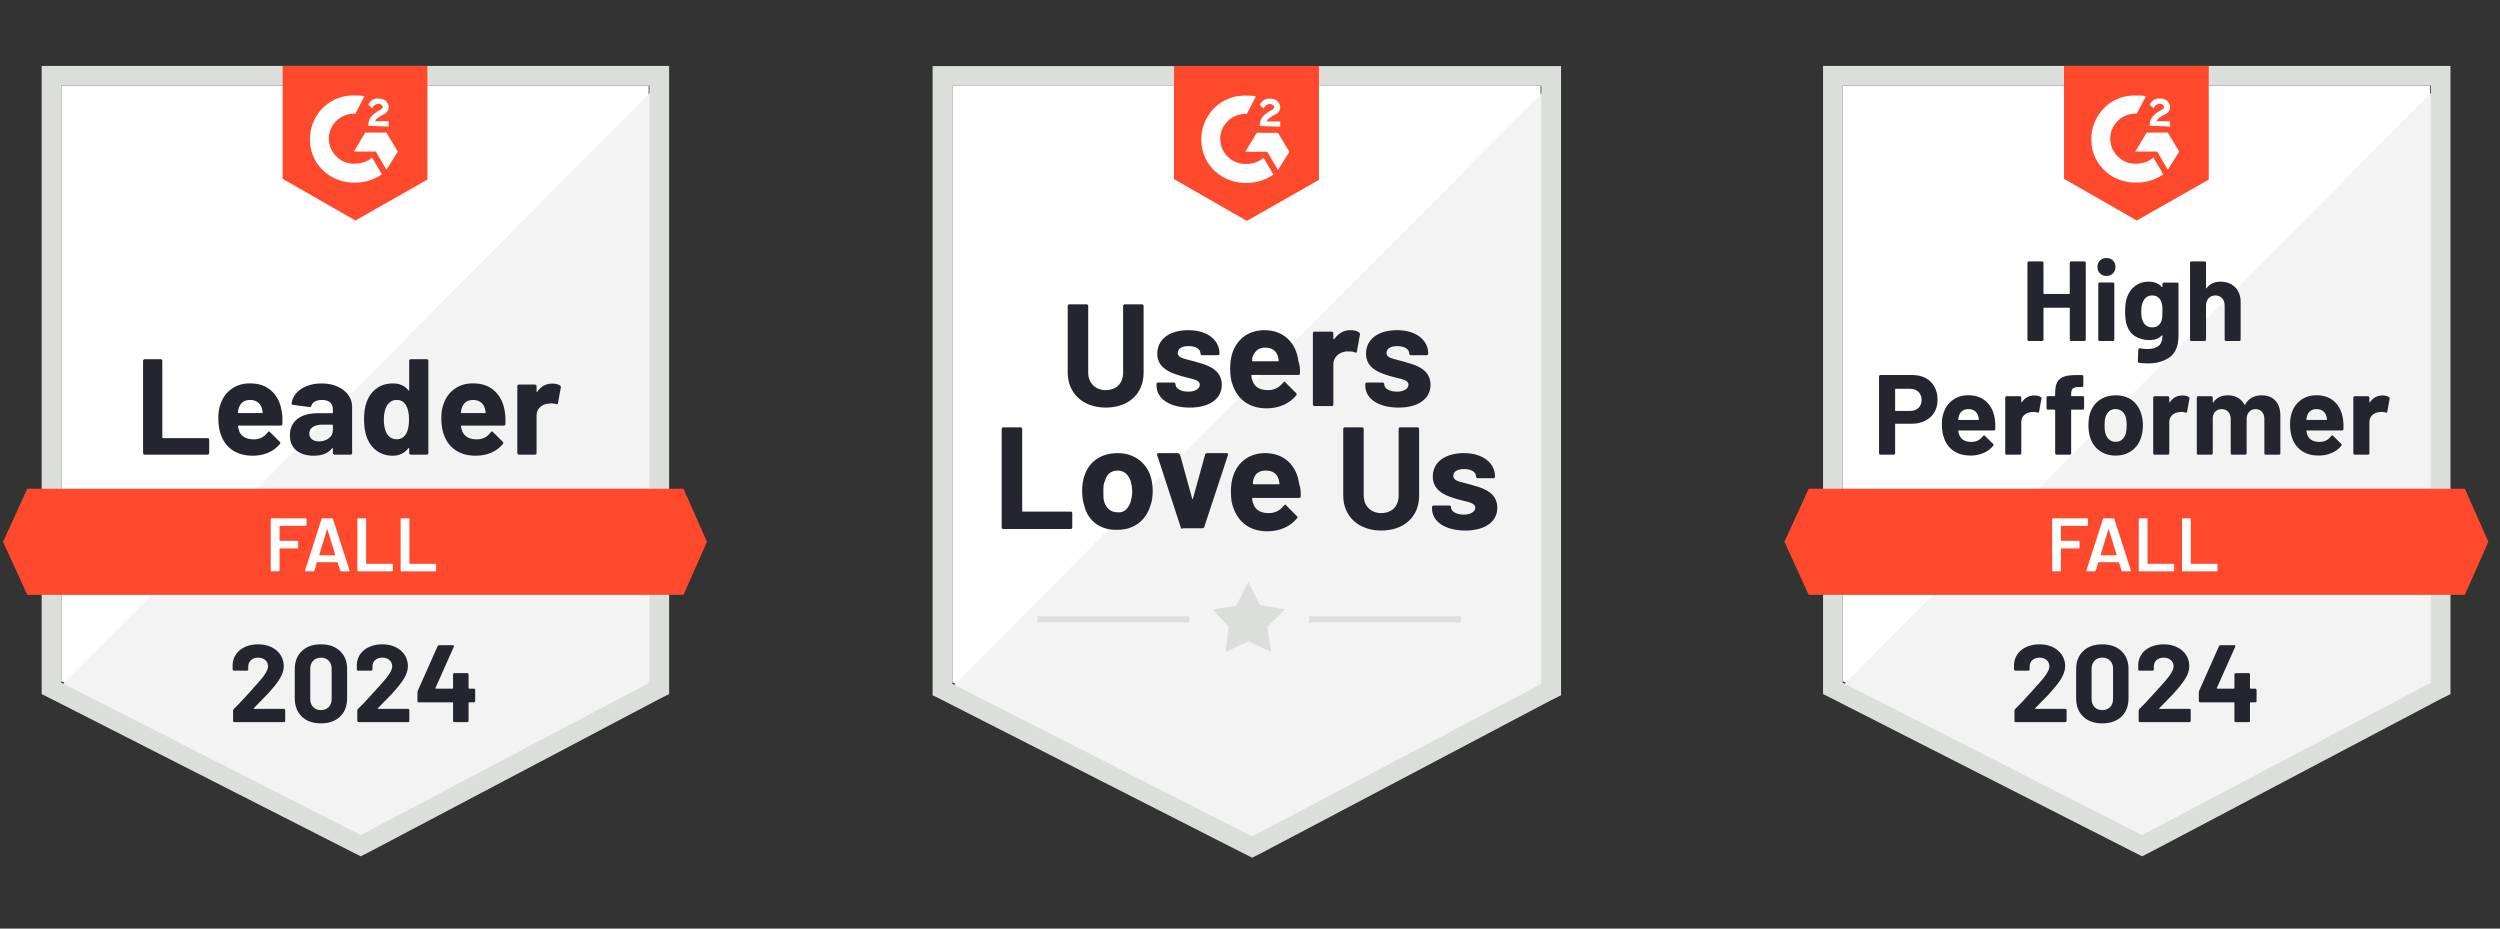
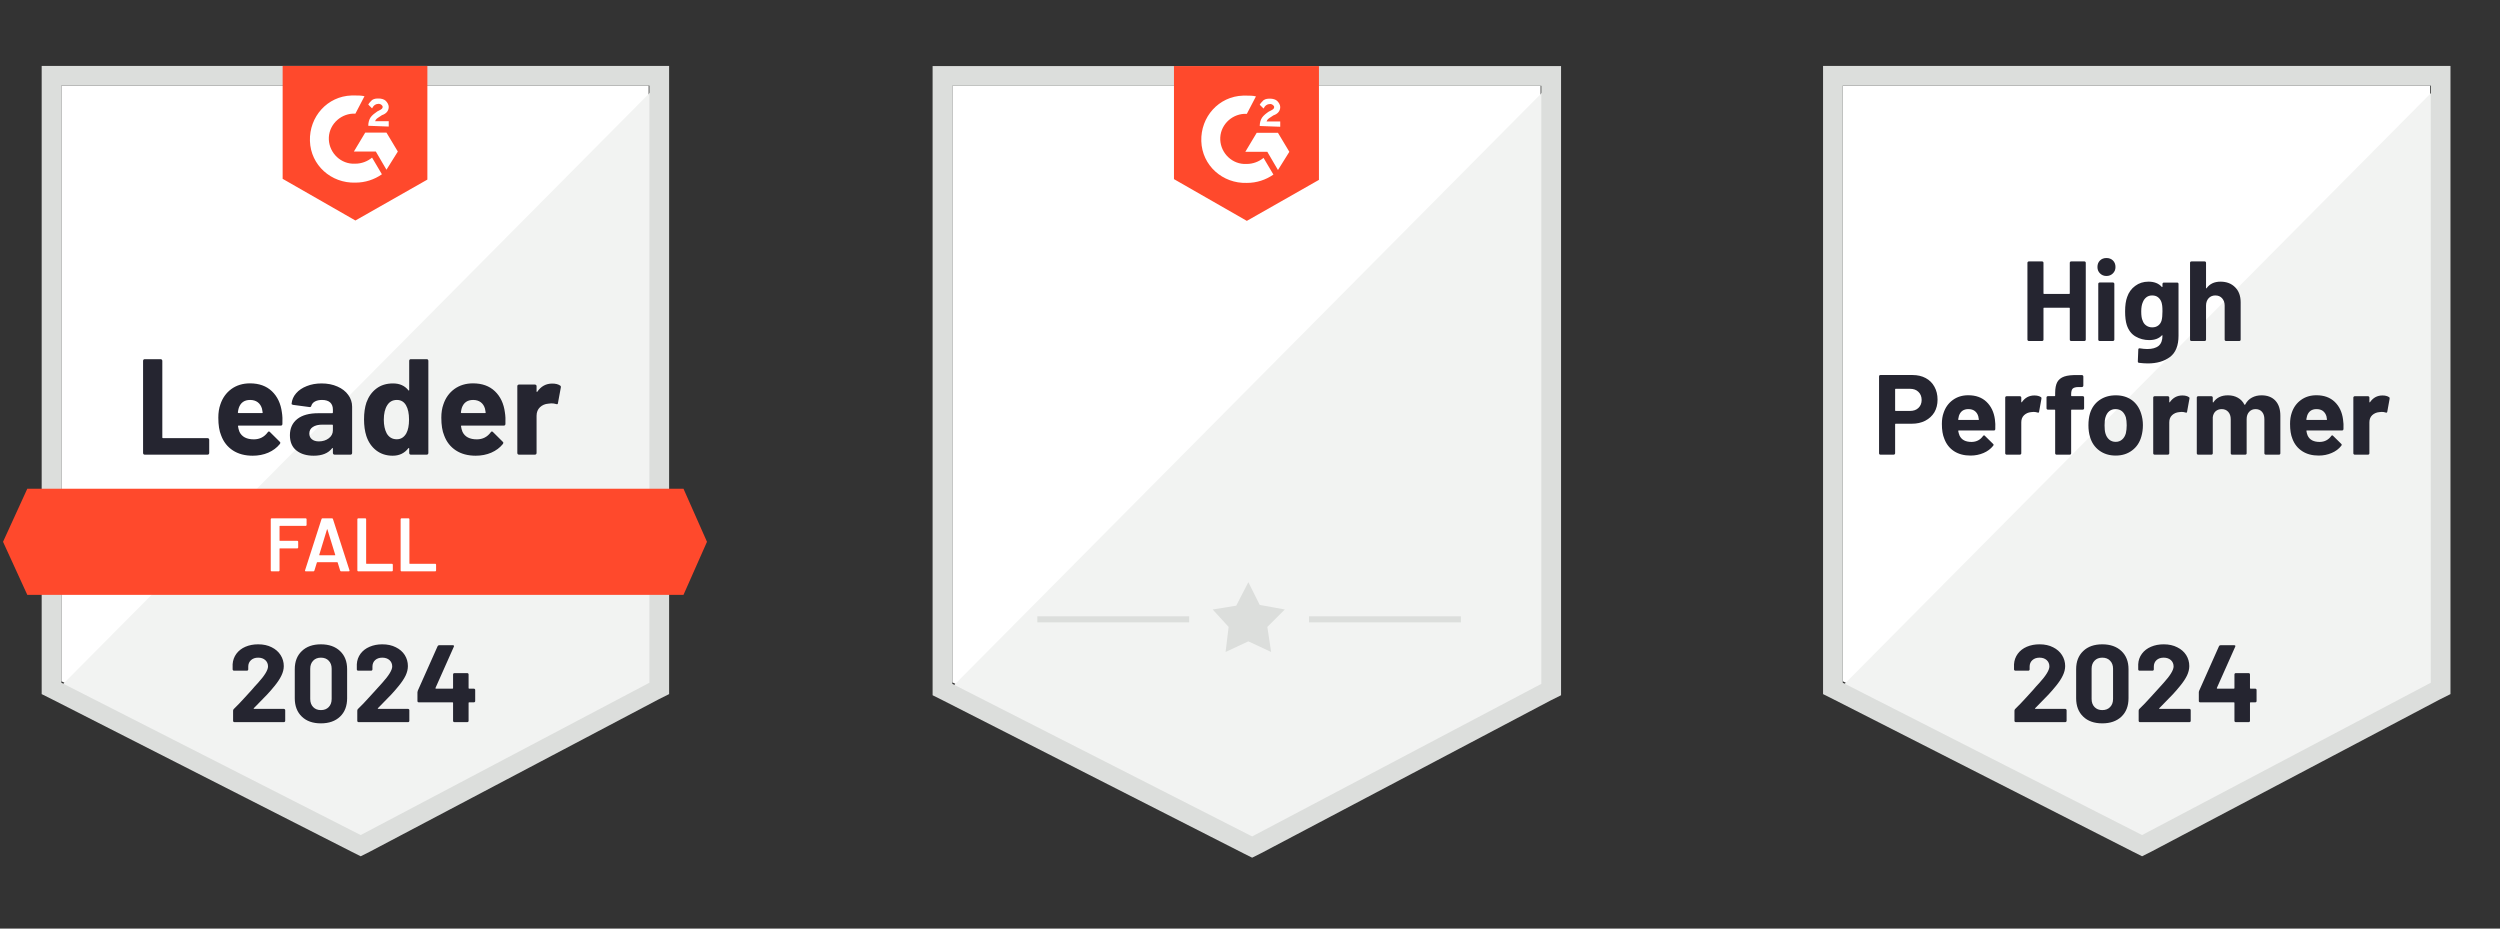
<svg xmlns="http://www.w3.org/2000/svg" width="140" height="52" viewBox="0 0 140 52" fill="none">
  <rect x="0" y="0" width="140" height="52" fill="#333333" stroke="none" />
  <g clip-path="url(#clip0_1966_12546)">
    <path d="M3.437 38.149L20.199 46.678L36.324 38.149V4.795H3.437V38.149Z" fill="white" />
    <path d="M36.663 4.922L3.098 38.743L20.496 47.357L36.663 39.082V4.922Z" fill="#F2F3F2" />
    <path d="M2.334 15.913V38.87L2.928 39.167L19.69 47.696L20.199 47.951L20.708 47.696L36.876 39.167L37.47 38.87V3.692H2.334V15.913ZM3.437 38.233V4.795H36.366V38.233L20.199 46.763L3.437 38.233Z" fill="#DCDEDC" />
    <path d="M19.902 5.347C20.071 5.347 20.241 5.347 20.411 5.389L19.902 6.365C19.138 6.323 18.459 6.917 18.416 7.681C18.374 8.444 18.968 9.123 19.732 9.166H19.902C20.241 9.166 20.581 9.039 20.835 8.826L21.387 9.76C20.962 10.057 20.453 10.227 19.902 10.227C18.544 10.269 17.398 9.251 17.356 7.893C17.313 6.535 18.332 5.389 19.689 5.347H19.902ZM21.642 7.426L22.278 8.487L21.642 9.505L21.047 8.487H19.817L20.453 7.426H21.642ZM20.623 7.044C20.623 6.874 20.666 6.705 20.75 6.577C20.835 6.45 21.005 6.323 21.132 6.238L21.217 6.195C21.387 6.111 21.429 6.068 21.429 5.983C21.429 5.898 21.302 5.813 21.217 5.813C21.047 5.813 20.92 5.898 20.835 6.068L20.623 5.856C20.666 5.771 20.75 5.686 20.835 5.601C20.962 5.516 21.09 5.516 21.217 5.516C21.345 5.516 21.514 5.559 21.599 5.644C21.684 5.729 21.769 5.856 21.769 5.983C21.769 6.195 21.642 6.365 21.387 6.45L21.26 6.535C21.132 6.62 21.047 6.662 21.005 6.789H21.769V7.087L20.623 7.044ZM19.902 12.348L23.933 10.057V3.692H15.828V10.014L19.902 12.348ZM38.276 27.37H1.528L0.17 30.341L1.528 33.311H38.276L39.591 30.341L38.276 27.37Z" fill="#FF492C" />
    <path d="M8.101 25.461C8.075 25.461 8.054 25.452 8.037 25.435C8.02 25.415 8.012 25.393 8.012 25.367V20.207C8.012 20.182 8.02 20.159 8.037 20.139C8.054 20.122 8.075 20.114 8.101 20.114H8.996C9.022 20.114 9.043 20.122 9.06 20.139C9.08 20.159 9.09 20.182 9.09 20.207V24.497C9.09 24.523 9.102 24.536 9.128 24.536H11.623C11.648 24.536 11.671 24.544 11.691 24.561C11.708 24.581 11.716 24.604 11.716 24.629V25.367C11.716 25.393 11.708 25.415 11.691 25.435C11.671 25.452 11.648 25.461 11.623 25.461H8.101ZM15.786 23.093C15.817 23.285 15.827 23.502 15.815 23.742C15.813 23.804 15.78 23.835 15.718 23.835H13.358C13.327 23.835 13.317 23.848 13.329 23.874C13.343 23.975 13.37 24.077 13.409 24.179C13.542 24.462 13.812 24.604 14.22 24.604C14.545 24.601 14.803 24.469 14.992 24.209C15.012 24.178 15.035 24.162 15.06 24.162C15.077 24.162 15.095 24.172 15.115 24.192L15.663 24.735C15.688 24.761 15.701 24.783 15.701 24.803C15.701 24.814 15.691 24.835 15.671 24.866C15.504 25.073 15.288 25.234 15.022 25.35C14.759 25.463 14.469 25.52 14.152 25.52C13.713 25.52 13.343 25.421 13.04 25.223C12.738 25.025 12.52 24.748 12.387 24.391C12.279 24.137 12.226 23.803 12.226 23.39C12.226 23.11 12.264 22.864 12.34 22.651C12.459 22.289 12.664 22.001 12.955 21.786C13.249 21.574 13.598 21.468 13.999 21.468C14.508 21.468 14.917 21.615 15.226 21.909C15.534 22.203 15.721 22.598 15.786 23.093ZM14.008 22.397C13.685 22.397 13.473 22.547 13.371 22.847C13.351 22.915 13.334 22.997 13.32 23.093C13.32 23.118 13.333 23.131 13.358 23.131H14.678C14.709 23.131 14.719 23.118 14.708 23.093C14.682 22.946 14.67 22.875 14.67 22.881C14.624 22.728 14.545 22.609 14.432 22.524C14.316 22.439 14.175 22.397 14.008 22.397ZM18.009 21.472C18.34 21.472 18.636 21.53 18.896 21.646C19.156 21.759 19.359 21.916 19.503 22.117C19.647 22.315 19.719 22.535 19.719 22.779V25.367C19.719 25.393 19.711 25.415 19.694 25.435C19.677 25.452 19.656 25.461 19.63 25.461H18.735C18.709 25.461 18.688 25.452 18.671 25.435C18.651 25.415 18.642 25.393 18.642 25.367V25.117C18.642 25.103 18.637 25.093 18.629 25.087C18.617 25.081 18.608 25.086 18.599 25.1C18.384 25.38 18.04 25.52 17.568 25.52C17.169 25.52 16.848 25.424 16.605 25.232C16.359 25.039 16.235 24.753 16.235 24.374C16.235 23.984 16.374 23.68 16.651 23.462C16.926 23.247 17.318 23.14 17.827 23.14H18.603C18.629 23.14 18.642 23.127 18.642 23.101V22.931C18.642 22.765 18.591 22.633 18.489 22.537C18.387 22.444 18.234 22.397 18.03 22.397C17.875 22.397 17.745 22.425 17.64 22.482C17.535 22.538 17.468 22.617 17.436 22.719C17.422 22.776 17.39 22.801 17.339 22.796L16.414 22.673C16.352 22.661 16.323 22.639 16.329 22.605C16.349 22.39 16.433 22.196 16.584 22.023C16.733 21.851 16.933 21.716 17.182 21.62C17.428 21.521 17.704 21.472 18.009 21.472ZM17.857 24.718C18.074 24.718 18.26 24.66 18.412 24.544C18.565 24.428 18.642 24.278 18.642 24.094V23.818C18.642 23.793 18.629 23.78 18.603 23.78H18.056C17.827 23.78 17.647 23.824 17.517 23.912C17.387 23.997 17.322 24.118 17.322 24.277C17.322 24.415 17.37 24.523 17.466 24.599C17.562 24.678 17.692 24.718 17.857 24.718ZM22.915 20.207C22.915 20.182 22.923 20.159 22.94 20.139C22.957 20.122 22.978 20.114 23.004 20.114H23.899C23.925 20.114 23.946 20.122 23.963 20.139C23.98 20.159 23.988 20.182 23.988 20.207V25.367C23.988 25.393 23.98 25.415 23.963 25.435C23.946 25.452 23.925 25.461 23.899 25.461H23.004C22.978 25.461 22.957 25.452 22.94 25.435C22.923 25.415 22.915 25.393 22.915 25.367V25.117C22.915 25.103 22.909 25.094 22.898 25.091C22.886 25.089 22.877 25.091 22.868 25.1C22.653 25.38 22.36 25.52 21.99 25.52C21.633 25.52 21.326 25.421 21.069 25.223C20.811 25.025 20.626 24.753 20.513 24.408C20.428 24.142 20.386 23.834 20.386 23.483C20.386 23.121 20.431 22.806 20.521 22.537C20.64 22.209 20.826 21.95 21.077 21.76C21.329 21.568 21.64 21.472 22.011 21.472C22.379 21.472 22.664 21.599 22.868 21.854C22.877 21.871 22.886 21.876 22.898 21.871C22.909 21.865 22.915 21.855 22.915 21.841V20.207ZM22.753 24.268C22.855 24.081 22.906 23.824 22.906 23.496C22.906 23.156 22.85 22.889 22.736 22.694C22.62 22.496 22.451 22.397 22.227 22.397C21.987 22.397 21.806 22.496 21.684 22.694C21.557 22.895 21.493 23.165 21.493 23.504C21.493 23.81 21.547 24.064 21.654 24.268C21.782 24.489 21.97 24.599 22.219 24.599C22.448 24.599 22.626 24.489 22.753 24.268ZM28.274 23.093C28.305 23.285 28.315 23.502 28.304 23.742C28.301 23.804 28.268 23.835 28.206 23.835H25.847C25.816 23.835 25.806 23.848 25.817 23.874C25.831 23.975 25.858 24.077 25.898 24.179C26.031 24.462 26.301 24.604 26.708 24.604C27.034 24.601 27.291 24.469 27.481 24.209C27.5 24.178 27.523 24.162 27.549 24.162C27.566 24.162 27.584 24.172 27.604 24.192L28.151 24.735C28.177 24.761 28.189 24.783 28.189 24.803C28.189 24.814 28.179 24.835 28.16 24.866C27.993 25.073 27.776 25.234 27.51 25.35C27.247 25.463 26.957 25.52 26.64 25.52C26.202 25.52 25.831 25.421 25.529 25.223C25.226 25.025 25.008 24.748 24.875 24.391C24.768 24.137 24.714 23.803 24.714 23.39C24.714 23.11 24.752 22.864 24.828 22.651C24.947 22.289 25.152 22.001 25.444 21.786C25.738 21.574 26.086 21.468 26.488 21.468C26.997 21.468 27.406 21.615 27.714 21.909C28.022 22.203 28.209 22.598 28.274 23.093ZM26.496 22.397C26.174 22.397 25.962 22.547 25.86 22.847C25.84 22.915 25.823 22.997 25.809 23.093C25.809 23.118 25.821 23.131 25.847 23.131H27.167C27.198 23.131 27.208 23.118 27.196 23.093C27.171 22.946 27.158 22.875 27.158 22.881C27.113 22.728 27.034 22.609 26.921 22.524C26.805 22.439 26.663 22.397 26.496 22.397ZM30.926 21.48C31.11 21.48 31.255 21.516 31.359 21.586C31.402 21.609 31.417 21.647 31.406 21.701L31.245 22.575C31.242 22.634 31.206 22.651 31.139 22.626C31.062 22.601 30.973 22.588 30.871 22.588C30.831 22.588 30.776 22.593 30.706 22.605C30.522 22.619 30.366 22.685 30.239 22.804C30.112 22.926 30.048 23.086 30.048 23.284V25.367C30.048 25.393 30.039 25.415 30.023 25.435C30.003 25.452 29.98 25.461 29.955 25.461H29.063C29.038 25.461 29.015 25.452 28.995 25.435C28.979 25.415 28.97 25.393 28.97 25.367V21.625C28.97 21.599 28.979 21.578 28.995 21.561C29.015 21.544 29.038 21.535 29.063 21.535H29.955C29.98 21.535 30.003 21.544 30.023 21.561C30.039 21.578 30.048 21.599 30.048 21.625V21.917C30.048 21.931 30.052 21.941 30.061 21.947C30.072 21.953 30.081 21.95 30.086 21.939C30.296 21.633 30.576 21.48 30.926 21.48Z" fill="#252530" />
    <path d="M17.169 29.399C17.169 29.413 17.163 29.424 17.152 29.433C17.144 29.444 17.132 29.45 17.118 29.45H15.675C15.661 29.45 15.654 29.457 15.654 29.471V30.264C15.654 30.278 15.661 30.285 15.675 30.285H16.647C16.661 30.285 16.674 30.29 16.685 30.298C16.694 30.309 16.698 30.322 16.698 30.336V30.659C16.698 30.673 16.694 30.686 16.685 30.697C16.674 30.706 16.661 30.71 16.647 30.71H15.675C15.661 30.71 15.654 30.717 15.654 30.731V31.945C15.654 31.959 15.648 31.97 15.637 31.979C15.629 31.99 15.617 31.996 15.603 31.996H15.213C15.199 31.996 15.187 31.99 15.179 31.979C15.168 31.97 15.162 31.959 15.162 31.945V29.076C15.162 29.062 15.168 29.051 15.179 29.042C15.187 29.031 15.199 29.025 15.213 29.025H17.118C17.132 29.025 17.144 29.031 17.152 29.042C17.163 29.051 17.169 29.062 17.169 29.076V29.399ZM19.104 31.996C19.076 31.996 19.057 31.981 19.049 31.953L18.909 31.499C18.903 31.488 18.896 31.482 18.888 31.482H17.767C17.759 31.482 17.752 31.488 17.746 31.499L17.606 31.953C17.598 31.981 17.579 31.996 17.551 31.996H17.127C17.11 31.996 17.097 31.99 17.088 31.979C17.08 31.97 17.078 31.956 17.084 31.936L18.005 29.068C18.014 29.039 18.032 29.025 18.06 29.025H18.591C18.619 29.025 18.637 29.039 18.646 29.068L19.571 31.936C19.574 31.942 19.575 31.949 19.575 31.957C19.575 31.983 19.559 31.996 19.528 31.996H19.104ZM17.878 31.07C17.875 31.087 17.881 31.096 17.895 31.096H18.756C18.773 31.096 18.779 31.087 18.773 31.07L18.336 29.649C18.333 29.638 18.329 29.632 18.323 29.632C18.318 29.632 18.313 29.638 18.311 29.649L17.878 31.07ZM20.063 31.996C20.049 31.996 20.038 31.99 20.029 31.979C20.018 31.97 20.012 31.959 20.012 31.945V29.076C20.012 29.062 20.018 29.051 20.029 29.042C20.038 29.031 20.049 29.025 20.063 29.025H20.453C20.468 29.025 20.48 29.031 20.492 29.042C20.5 29.051 20.504 29.062 20.504 29.076V31.55C20.504 31.564 20.511 31.571 20.526 31.571H21.947C21.961 31.571 21.973 31.577 21.981 31.588C21.992 31.597 21.998 31.608 21.998 31.622V31.945C21.998 31.959 21.992 31.97 21.981 31.979C21.973 31.99 21.961 31.996 21.947 31.996H20.063ZM22.486 31.996C22.472 31.996 22.461 31.99 22.452 31.979C22.441 31.97 22.435 31.959 22.435 31.945V29.076C22.435 29.062 22.441 29.051 22.452 29.042C22.461 29.031 22.472 29.025 22.486 29.025H22.876C22.891 29.025 22.903 29.031 22.915 29.042C22.923 29.051 22.927 29.062 22.927 29.076V31.55C22.927 31.564 22.934 31.571 22.949 31.571H24.37C24.384 31.571 24.397 31.577 24.408 31.588C24.417 31.597 24.421 31.608 24.421 31.622V31.945C24.421 31.959 24.417 31.97 24.408 31.979C24.397 31.99 24.384 31.996 24.37 31.996H22.486Z" fill="white" />
    <path d="M14.211 39.659C14.203 39.668 14.2 39.676 14.203 39.685C14.208 39.693 14.217 39.697 14.228 39.697H15.896C15.916 39.697 15.933 39.705 15.947 39.719C15.964 39.733 15.972 39.75 15.972 39.77V40.368C15.972 40.388 15.964 40.405 15.947 40.419C15.933 40.433 15.916 40.44 15.896 40.44H13.129C13.107 40.44 13.088 40.433 13.074 40.419C13.06 40.405 13.053 40.388 13.053 40.368V39.799C13.053 39.763 13.066 39.731 13.091 39.706C13.292 39.511 13.497 39.297 13.706 39.065C13.916 38.833 14.047 38.689 14.101 38.632C14.214 38.496 14.33 38.366 14.449 38.242C14.822 37.829 15.009 37.522 15.009 37.321C15.009 37.177 14.958 37.058 14.856 36.965C14.754 36.874 14.621 36.829 14.457 36.829C14.293 36.829 14.16 36.874 14.059 36.965C13.954 37.058 13.902 37.181 13.902 37.334V37.486C13.902 37.506 13.894 37.523 13.88 37.538C13.866 37.552 13.849 37.559 13.829 37.559H13.104C13.084 37.559 13.067 37.552 13.053 37.538C13.036 37.523 13.027 37.506 13.027 37.486V37.198C13.041 36.977 13.112 36.781 13.239 36.608C13.367 36.438 13.535 36.308 13.745 36.218C13.957 36.127 14.194 36.082 14.457 36.082C14.749 36.082 15.002 36.137 15.217 36.248C15.432 36.355 15.598 36.501 15.713 36.684C15.832 36.871 15.892 37.076 15.892 37.3C15.892 37.472 15.848 37.649 15.76 37.83C15.675 38.011 15.546 38.206 15.374 38.416C15.247 38.574 15.11 38.733 14.962 38.891C14.815 39.047 14.596 39.272 14.305 39.566L14.211 39.659ZM17.971 40.508C17.518 40.508 17.162 40.382 16.902 40.13C16.639 39.878 16.507 39.535 16.507 39.099V37.474C16.507 37.047 16.639 36.709 16.902 36.46C17.162 36.208 17.518 36.082 17.971 36.082C18.421 36.082 18.779 36.208 19.044 36.46C19.308 36.709 19.439 37.047 19.439 37.474V39.099C19.439 39.535 19.308 39.878 19.044 40.13C18.779 40.382 18.421 40.508 17.971 40.508ZM17.971 39.765C18.155 39.765 18.3 39.709 18.408 39.596C18.518 39.482 18.573 39.331 18.573 39.142V37.448C18.573 37.262 18.518 37.112 18.408 36.999C18.3 36.885 18.155 36.829 17.971 36.829C17.79 36.829 17.646 36.885 17.538 36.999C17.428 37.112 17.373 37.262 17.373 37.448V39.142C17.373 39.331 17.428 39.482 17.538 39.596C17.646 39.709 17.79 39.765 17.971 39.765ZM21.162 39.659C21.154 39.668 21.152 39.676 21.158 39.685C21.161 39.693 21.169 39.697 21.183 39.697H22.851C22.871 39.697 22.888 39.705 22.902 39.719C22.916 39.733 22.923 39.75 22.923 39.77V40.368C22.923 40.388 22.916 40.405 22.902 40.419C22.888 40.433 22.871 40.44 22.851 40.44H20.08C20.06 40.44 20.043 40.433 20.029 40.419C20.015 40.405 20.008 40.388 20.008 40.368V39.799C20.008 39.763 20.019 39.731 20.042 39.706C20.245 39.511 20.451 39.297 20.657 39.065C20.866 38.833 20.998 38.689 21.052 38.632C21.168 38.496 21.285 38.366 21.404 38.242C21.777 37.829 21.964 37.522 21.964 37.321C21.964 37.177 21.913 37.058 21.811 36.965C21.707 36.874 21.572 36.829 21.408 36.829C21.244 36.829 21.111 36.874 21.009 36.965C20.907 37.058 20.857 37.181 20.857 37.334V37.486C20.857 37.506 20.849 37.523 20.835 37.538C20.821 37.552 20.803 37.559 20.78 37.559H20.055C20.035 37.559 20.018 37.552 20.004 37.538C19.989 37.523 19.982 37.506 19.982 37.486V37.198C19.994 36.977 20.063 36.781 20.19 36.608C20.318 36.438 20.487 36.308 20.7 36.218C20.912 36.127 21.148 36.082 21.408 36.082C21.7 36.082 21.953 36.137 22.168 36.248C22.386 36.355 22.552 36.501 22.668 36.684C22.784 36.871 22.842 37.076 22.842 37.3C22.842 37.472 22.8 37.649 22.715 37.83C22.627 38.011 22.497 38.206 22.325 38.416C22.197 38.574 22.06 38.733 21.913 38.891C21.766 39.047 21.547 39.272 21.255 39.566L21.162 39.659ZM26.534 38.564C26.554 38.564 26.572 38.572 26.589 38.586C26.604 38.6 26.611 38.617 26.611 38.636V39.26C26.611 39.28 26.604 39.297 26.589 39.311C26.572 39.325 26.554 39.332 26.534 39.332H26.271C26.251 39.332 26.241 39.342 26.241 39.362V40.368C26.241 40.388 26.234 40.405 26.22 40.419C26.203 40.433 26.185 40.44 26.165 40.44H25.448C25.425 40.44 25.407 40.433 25.393 40.419C25.379 40.405 25.372 40.388 25.372 40.368V39.362C25.372 39.342 25.362 39.332 25.342 39.332H23.453C23.434 39.332 23.415 39.325 23.398 39.311C23.384 39.297 23.377 39.28 23.377 39.26V38.768C23.377 38.743 23.384 38.712 23.398 38.675L24.506 36.188C24.523 36.151 24.551 36.133 24.591 36.133H25.359C25.387 36.133 25.407 36.14 25.418 36.154C25.43 36.168 25.428 36.19 25.414 36.218L24.387 38.526C24.384 38.535 24.384 38.543 24.387 38.552C24.393 38.56 24.4 38.564 24.408 38.564H25.342C25.362 38.564 25.372 38.553 25.372 38.53V37.771C25.372 37.748 25.379 37.73 25.393 37.716C25.407 37.702 25.425 37.694 25.448 37.694H26.165C26.185 37.694 26.203 37.702 26.22 37.716C26.234 37.73 26.241 37.748 26.241 37.771V38.53C26.241 38.553 26.251 38.564 26.271 38.564H26.534Z" fill="#252530" />
  </g>
  <g clip-path="url(#clip1_1966_12546)">
    <path d="M53.331 38.211L70.12 46.755L86.272 38.211V4.803H53.331V38.211Z" fill="white" />
    <path d="M86.612 4.93L52.991 38.806L70.418 47.435L86.612 39.146V4.93Z" fill="#F2F3F2" />
    <path d="M52.226 15.939V38.934L52.821 39.231L69.61 47.775L70.12 48.03L70.63 47.775L86.824 39.231L87.419 38.934V3.698H52.226V15.939ZM53.331 38.296V4.803H86.314V38.296L70.12 46.84L53.331 38.296Z" fill="#DCDEDC" />
    <path d="M69.823 5.355C69.993 5.355 70.163 5.355 70.333 5.398L69.823 6.376C69.058 6.333 68.378 6.928 68.335 7.693C68.293 8.458 68.888 9.138 69.653 9.181H69.823C70.163 9.181 70.503 9.053 70.758 8.841L71.311 9.776C70.885 10.073 70.375 10.243 69.823 10.243C68.463 10.286 67.315 9.266 67.273 7.906C67.23 6.546 68.25 5.398 69.61 5.355H69.823ZM71.566 7.438L72.203 8.501L71.566 9.521L70.97 8.501H69.738L70.375 7.438H71.566ZM70.545 7.056C70.545 6.886 70.588 6.716 70.673 6.588C70.758 6.461 70.928 6.333 71.055 6.248L71.141 6.206C71.311 6.121 71.353 6.078 71.353 5.993C71.353 5.908 71.225 5.823 71.141 5.823C70.97 5.823 70.843 5.908 70.758 6.078L70.545 5.866C70.588 5.781 70.673 5.696 70.758 5.611C70.885 5.525 71.013 5.525 71.141 5.525C71.268 5.525 71.438 5.568 71.523 5.653C71.608 5.738 71.693 5.866 71.693 5.993C71.693 6.206 71.566 6.376 71.311 6.461L71.183 6.546C71.055 6.631 70.97 6.673 70.928 6.801H71.693V7.098L70.545 7.056ZM69.823 12.369L73.861 10.073V3.698H65.742V10.031L69.823 12.369Z" fill="#FF492C" />
-     <path d="M59.792 20.869V17.129C59.792 17.087 59.834 17.044 59.877 17.044H60.855C60.897 17.044 60.94 17.087 60.94 17.129V20.869C60.94 21.422 61.322 21.847 61.917 21.847C62.512 21.847 62.895 21.465 62.895 20.869V17.129C62.895 17.087 62.937 17.044 62.98 17.044H63.957C64 17.044 64.042 17.087 64.042 17.129V20.869C64.042 22.06 63.192 22.825 61.917 22.825C60.642 22.825 59.792 22.017 59.792 20.869ZM64.765 21.592V21.507C64.765 21.465 64.807 21.422 64.85 21.422H65.742C65.785 21.422 65.827 21.465 65.827 21.507C65.827 21.762 66.125 21.932 66.55 21.932C66.933 21.932 67.188 21.762 67.188 21.55C67.188 21.209 66.55 21.209 65.955 20.997C65.402 20.827 64.807 20.529 64.807 19.807C64.807 18.999 65.487 18.489 66.55 18.489C67.613 18.489 68.293 19.042 68.293 19.807C68.293 19.849 68.25 19.892 68.208 19.892H67.315C67.273 19.892 67.23 19.849 67.23 19.807C67.23 19.552 66.975 19.382 66.55 19.382C66.21 19.382 65.955 19.509 65.955 19.764C65.955 20.104 66.507 20.104 67.145 20.317C67.783 20.487 68.42 20.785 68.42 21.55C68.42 22.357 67.698 22.825 66.635 22.825C65.487 22.825 64.765 22.315 64.765 21.592ZM72.798 20.912C72.798 20.997 72.756 20.997 72.671 20.997H70.12C70.078 20.997 70.078 20.997 70.078 21.04C70.078 21.167 70.12 21.252 70.163 21.38C70.29 21.677 70.545 21.847 71.013 21.847C71.395 21.847 71.65 21.677 71.863 21.422C71.906 21.38 71.948 21.337 71.99 21.422L72.586 22.017C72.628 22.06 72.628 22.102 72.586 22.145C72.203 22.612 71.608 22.867 70.928 22.867C69.993 22.867 69.355 22.4 69.058 21.635C68.93 21.337 68.888 21.04 68.888 20.614C68.888 20.317 68.93 20.019 69.015 19.764C69.27 18.999 69.908 18.489 70.8 18.489C71.906 18.489 72.586 19.212 72.713 20.232C72.798 20.445 72.798 20.657 72.798 20.912ZM70.163 19.934C70.12 20.019 70.12 20.104 70.12 20.189C70.12 20.232 70.12 20.232 70.163 20.232H71.566C71.608 20.232 71.608 20.232 71.608 20.189C71.608 20.104 71.566 20.019 71.566 19.977C71.481 19.637 71.225 19.467 70.843 19.467C70.503 19.467 70.29 19.637 70.163 19.934ZM76.113 18.617C76.156 18.659 76.156 18.702 76.156 18.744L75.986 19.679C75.986 19.764 75.943 19.764 75.858 19.722C75.731 19.679 75.561 19.679 75.391 19.679C75.008 19.722 74.668 19.977 74.668 20.402V22.655C74.668 22.697 74.626 22.74 74.583 22.74H73.606C73.563 22.74 73.521 22.697 73.521 22.655V18.659C73.521 18.617 73.563 18.574 73.606 18.574H74.583C74.626 18.574 74.668 18.617 74.668 18.659V18.957C74.668 18.999 74.711 18.999 74.711 18.999C74.923 18.702 75.221 18.489 75.603 18.489C75.858 18.489 75.986 18.532 76.113 18.617ZM76.454 21.592V21.507C76.454 21.465 76.496 21.422 76.538 21.422H77.431C77.474 21.422 77.516 21.465 77.516 21.507C77.516 21.762 77.814 21.932 78.239 21.932C78.621 21.932 78.876 21.762 78.876 21.55C78.876 21.209 78.239 21.209 77.644 20.997C77.091 20.827 76.496 20.529 76.496 19.807C76.496 18.999 77.176 18.489 78.239 18.489C79.301 18.489 79.981 19.042 79.981 19.807C79.981 19.849 79.939 19.892 79.896 19.892H79.004C78.961 19.892 78.919 19.849 78.919 19.807C78.919 19.552 78.664 19.382 78.239 19.382C77.899 19.382 77.644 19.509 77.644 19.764C77.644 20.104 78.196 20.104 78.834 20.317C79.471 20.487 80.109 20.785 80.109 21.55C80.109 22.357 79.386 22.825 78.324 22.825C77.176 22.825 76.454 22.315 76.454 21.592ZM56.094 29.54V24.015C56.094 23.972 56.136 23.93 56.179 23.93H57.157C57.199 23.93 57.242 23.972 57.242 24.015V28.605C57.242 28.648 57.242 28.648 57.284 28.648H59.962C60.004 28.648 60.047 28.69 60.047 28.733V29.54C60.047 29.583 60.004 29.625 59.962 29.625H56.179C56.136 29.625 56.094 29.583 56.094 29.54ZM60.727 28.35C60.642 28.095 60.599 27.798 60.599 27.5C60.599 27.203 60.642 26.863 60.727 26.65C60.982 25.843 61.662 25.375 62.597 25.375C63.49 25.375 64.17 25.885 64.425 26.65C64.51 26.905 64.552 27.203 64.552 27.5C64.552 27.798 64.51 28.095 64.425 28.308C64.17 29.158 63.49 29.668 62.597 29.668C61.662 29.71 60.94 29.2 60.727 28.35ZM63.32 28.095C63.362 27.925 63.405 27.713 63.405 27.543C63.405 27.33 63.362 27.118 63.32 26.948C63.192 26.565 62.937 26.352 62.597 26.352C62.215 26.352 61.96 26.565 61.875 26.948C61.789 27.075 61.789 27.288 61.789 27.543C61.789 27.755 61.789 27.968 61.832 28.095C61.96 28.478 62.215 28.69 62.597 28.69C62.937 28.733 63.192 28.478 63.32 28.095ZM66.125 29.54L64.807 25.502C64.765 25.417 64.807 25.375 64.892 25.375H65.955C65.998 25.375 66.04 25.417 66.082 25.46L66.763 27.925C66.763 27.968 66.805 27.968 66.805 27.925L67.485 25.46C67.485 25.417 67.528 25.375 67.613 25.375H68.675C68.76 25.375 68.803 25.417 68.76 25.502L67.443 29.498C67.443 29.54 67.4 29.583 67.315 29.583H66.252C66.168 29.625 66.125 29.625 66.125 29.54ZM72.841 27.798C72.841 27.883 72.798 27.883 72.713 27.883H70.163C70.12 27.883 70.12 27.883 70.12 27.925C70.12 28.053 70.163 28.138 70.205 28.265C70.333 28.563 70.588 28.733 71.055 28.733C71.438 28.733 71.693 28.563 71.906 28.308C71.948 28.265 71.99 28.223 72.033 28.308L72.628 28.903C72.671 28.945 72.671 28.988 72.628 29.03C72.246 29.498 71.65 29.753 70.97 29.753C70.035 29.753 69.398 29.285 69.1 28.52C68.973 28.223 68.93 27.925 68.93 27.5C68.93 27.203 68.973 26.905 69.058 26.65C69.313 25.885 69.95 25.375 70.843 25.375C71.948 25.375 72.628 26.098 72.756 27.118C72.841 27.33 72.841 27.543 72.841 27.798ZM70.205 26.82C70.163 26.905 70.163 26.99 70.163 27.075C70.163 27.118 70.163 27.118 70.205 27.118H71.608C71.65 27.118 71.65 27.118 71.65 27.075C71.65 26.99 71.608 26.905 71.608 26.863C71.523 26.523 71.268 26.352 70.885 26.352C70.503 26.352 70.29 26.523 70.205 26.82ZM75.221 27.755V24.015C75.221 23.972 75.263 23.93 75.306 23.93H76.283C76.326 23.93 76.368 23.972 76.368 24.015V27.755C76.368 28.308 76.751 28.733 77.346 28.733C77.941 28.733 78.324 28.35 78.324 27.755V24.015C78.324 23.972 78.366 23.93 78.409 23.93H79.386C79.429 23.93 79.471 23.972 79.471 24.015V27.755C79.471 28.945 78.621 29.71 77.346 29.71C76.071 29.71 75.221 28.903 75.221 27.755ZM80.194 28.478V28.393C80.194 28.35 80.236 28.308 80.279 28.308H81.171C81.214 28.308 81.256 28.35 81.256 28.393C81.256 28.648 81.554 28.818 81.979 28.818C82.362 28.818 82.617 28.648 82.617 28.435C82.617 28.095 81.979 28.095 81.384 27.883C80.831 27.713 80.236 27.415 80.236 26.693C80.236 25.885 80.916 25.375 81.979 25.375C83.042 25.375 83.722 25.927 83.722 26.693C83.722 26.735 83.679 26.778 83.637 26.778H82.744C82.702 26.778 82.659 26.735 82.659 26.693C82.659 26.438 82.404 26.267 81.979 26.267C81.639 26.267 81.384 26.395 81.384 26.65C81.384 26.99 81.936 26.99 82.574 27.203C83.212 27.373 83.849 27.67 83.849 28.435C83.849 29.243 83.127 29.71 82.064 29.71C80.916 29.71 80.194 29.2 80.194 28.478Z" fill="#252530" />
    <path d="M58.092 34.513H66.593V34.853H58.092V34.513ZM73.308 34.513H81.809V34.853H73.308V34.513Z" fill="#DCDEDC" />
    <path d="M67.91 34.131L69.228 33.918L69.908 32.601L70.545 33.876L71.948 34.131L70.971 35.108L71.183 36.511L69.908 35.916L68.633 36.511L68.803 35.108L67.91 34.131Z" fill="#DCDEDC" />
  </g>
  <g clip-path="url(#clip2_1966_12546)">
    <path d="M103.195 38.149L119.956 46.678L136.081 38.149V4.795H103.195V38.149Z" fill="white" />
    <path d="M136.421 4.922L102.855 38.743L120.253 47.357L136.421 39.082V4.922Z" fill="#F2F3F2" />
    <path d="M102.091 15.913V38.87L102.685 39.167L119.447 47.696L119.956 47.951L120.465 47.696L136.633 39.167L137.227 38.87V3.692H102.091V15.913ZM103.195 38.233V4.795H136.124V38.233L119.956 46.763L103.195 38.233Z" fill="#DCDEDC" />
-     <path d="M119.659 5.347C119.829 5.347 119.998 5.347 120.168 5.389L119.659 6.365C118.895 6.323 118.216 6.917 118.174 7.681C118.131 8.444 118.725 9.123 119.489 9.166H119.659C119.998 9.166 120.338 9.039 120.593 8.826L121.144 9.76C120.72 10.057 120.211 10.227 119.659 10.227C118.301 10.269 117.155 9.251 117.113 7.893C117.071 6.535 118.089 5.389 119.447 5.347H119.659ZM121.399 7.426L122.035 8.487L121.399 9.505L120.805 8.487H119.574L120.211 7.426H121.399ZM120.38 7.044C120.38 6.874 120.423 6.705 120.508 6.577C120.593 6.45 120.762 6.323 120.89 6.238L120.974 6.195C121.144 6.111 121.187 6.068 121.187 5.983C121.187 5.898 121.059 5.813 120.974 5.813C120.805 5.813 120.677 5.898 120.593 6.068L120.38 5.856C120.423 5.771 120.508 5.686 120.593 5.601C120.72 5.516 120.847 5.516 120.974 5.516C121.102 5.516 121.272 5.559 121.356 5.644C121.441 5.729 121.526 5.856 121.526 5.983C121.526 6.195 121.399 6.365 121.144 6.45L121.017 6.535C120.89 6.62 120.805 6.662 120.762 6.789H121.526V7.087L120.38 7.044ZM119.659 12.348L123.69 10.057V3.692H115.585V10.014L119.659 12.348ZM138.033 27.37H101.285L99.927 30.341L101.285 33.311H138.033L139.349 30.341L138.033 27.37Z" fill="#FF492C" />
    <path d="M107.098 21.001C107.378 21.001 107.625 21.057 107.837 21.171C108.049 21.284 108.213 21.446 108.329 21.659C108.445 21.868 108.503 22.108 108.503 22.38C108.503 22.649 108.444 22.885 108.325 23.089C108.203 23.289 108.033 23.446 107.816 23.56C107.598 23.673 107.346 23.729 107.06 23.729H106.156C106.137 23.729 106.127 23.741 106.127 23.763V25.384C106.127 25.407 106.118 25.425 106.101 25.439C106.087 25.454 106.069 25.461 106.046 25.461H105.303C105.281 25.461 105.262 25.454 105.248 25.439C105.234 25.425 105.227 25.407 105.227 25.384V21.077C105.227 21.055 105.234 21.036 105.248 21.022C105.262 21.008 105.281 21.001 105.303 21.001H107.098ZM106.963 23.012C107.161 23.012 107.318 22.956 107.434 22.842C107.552 22.729 107.612 22.582 107.612 22.401C107.612 22.212 107.552 22.06 107.434 21.947C107.318 21.831 107.161 21.773 106.963 21.773H106.156C106.137 21.773 106.127 21.784 106.127 21.807V22.978C106.127 23.001 106.137 23.012 106.156 23.012H106.963ZM111.715 23.487C111.738 23.649 111.745 23.828 111.736 24.026C111.734 24.08 111.707 24.107 111.656 24.107H109.691C109.666 24.107 109.656 24.117 109.661 24.137C109.676 24.222 109.7 24.306 109.734 24.391C109.844 24.629 110.069 24.748 110.408 24.748C110.68 24.745 110.893 24.635 111.049 24.417C111.069 24.391 111.089 24.379 111.108 24.379C111.12 24.379 111.134 24.387 111.151 24.404L111.609 24.854C111.632 24.877 111.643 24.896 111.643 24.913C111.643 24.922 111.635 24.939 111.618 24.964C111.476 25.14 111.297 25.274 111.079 25.367C110.855 25.463 110.612 25.512 110.349 25.512C109.987 25.512 109.678 25.43 109.424 25.265C109.172 25.099 108.991 24.867 108.881 24.57C108.79 24.357 108.745 24.08 108.745 23.738C108.745 23.503 108.777 23.297 108.842 23.118C108.941 22.818 109.113 22.579 109.356 22.401C109.599 22.223 109.888 22.134 110.222 22.134C110.646 22.134 110.987 22.257 111.244 22.503C111.502 22.749 111.659 23.077 111.715 23.487ZM110.23 22.91C109.961 22.91 109.785 23.035 109.7 23.284C109.683 23.34 109.669 23.408 109.657 23.487C109.657 23.507 109.669 23.517 109.691 23.517H110.79C110.816 23.517 110.824 23.507 110.816 23.487C110.793 23.366 110.782 23.306 110.782 23.309C110.745 23.182 110.678 23.083 110.582 23.012C110.489 22.944 110.372 22.91 110.23 22.91ZM113.922 22.146C114.075 22.146 114.196 22.176 114.287 22.236C114.318 22.253 114.329 22.284 114.321 22.329L114.189 23.055C114.186 23.105 114.157 23.121 114.1 23.101C114.035 23.079 113.961 23.067 113.879 23.067C113.845 23.067 113.797 23.072 113.735 23.08C113.585 23.094 113.457 23.151 113.349 23.25C113.244 23.349 113.192 23.482 113.192 23.649V25.384C113.192 25.407 113.184 25.425 113.167 25.439C113.152 25.454 113.135 25.461 113.116 25.461H112.369C112.349 25.461 112.331 25.454 112.314 25.439C112.299 25.425 112.292 25.407 112.292 25.384V22.265C112.292 22.245 112.299 22.227 112.314 22.21C112.331 22.196 112.349 22.189 112.369 22.189H113.116C113.135 22.189 113.152 22.196 113.167 22.21C113.184 22.227 113.192 22.245 113.192 22.265V22.507C113.192 22.518 113.196 22.527 113.205 22.533C113.21 22.538 113.216 22.535 113.222 22.524C113.397 22.272 113.63 22.146 113.922 22.146ZM116.633 22.185C116.656 22.185 116.674 22.192 116.689 22.206C116.703 22.22 116.71 22.238 116.71 22.261V22.864C116.71 22.886 116.703 22.905 116.689 22.919C116.674 22.933 116.656 22.94 116.633 22.94H116.018C115.995 22.94 115.984 22.95 115.984 22.97V25.384C115.984 25.407 115.977 25.425 115.963 25.439C115.949 25.454 115.93 25.461 115.908 25.461H115.165C115.143 25.461 115.124 25.454 115.11 25.439C115.096 25.425 115.089 25.407 115.089 25.384V22.97C115.089 22.95 115.077 22.94 115.055 22.94H114.681C114.659 22.94 114.64 22.933 114.626 22.919C114.612 22.905 114.605 22.886 114.605 22.864V22.261C114.605 22.238 114.612 22.22 114.626 22.206C114.64 22.192 114.659 22.185 114.681 22.185H115.055C115.077 22.185 115.089 22.173 115.089 22.151V22.011C115.089 21.748 115.128 21.543 115.208 21.395C115.29 21.251 115.42 21.148 115.598 21.086C115.779 21.023 116.029 20.997 116.349 21.005H116.591C116.611 21.005 116.628 21.012 116.642 21.026C116.659 21.043 116.667 21.062 116.667 21.081V21.595C116.667 21.617 116.659 21.636 116.642 21.65C116.628 21.667 116.611 21.675 116.591 21.675H116.379C116.232 21.678 116.128 21.708 116.069 21.765C116.012 21.824 115.984 21.93 115.984 22.083V22.151C115.984 22.173 115.995 22.185 116.018 22.185H116.633ZM118.479 25.512C118.123 25.512 117.817 25.418 117.563 25.232C117.308 25.045 117.134 24.79 117.041 24.468C116.981 24.27 116.952 24.053 116.952 23.818C116.952 23.57 116.981 23.345 117.041 23.144C117.14 22.83 117.317 22.584 117.571 22.405C117.826 22.227 118.131 22.138 118.488 22.138C118.833 22.138 119.13 22.226 119.379 22.401C119.622 22.579 119.795 22.826 119.897 23.14C119.967 23.352 120.003 23.574 120.003 23.806C120.003 24.035 119.973 24.25 119.914 24.451C119.82 24.782 119.646 25.041 119.392 25.227C119.14 25.417 118.836 25.512 118.479 25.512ZM118.479 24.744C118.618 24.744 118.737 24.701 118.836 24.616C118.935 24.531 119.006 24.414 119.048 24.264C119.079 24.128 119.095 23.98 119.095 23.818C119.095 23.64 119.079 23.49 119.048 23.369C119 23.224 118.928 23.111 118.832 23.029C118.733 22.95 118.612 22.91 118.471 22.91C118.329 22.91 118.211 22.95 118.114 23.029C118.018 23.111 117.949 23.224 117.906 23.369C117.873 23.468 117.856 23.618 117.856 23.818C117.856 24.011 117.871 24.159 117.902 24.264C117.945 24.414 118.015 24.531 118.114 24.616C118.213 24.701 118.335 24.744 118.479 24.744ZM122.209 22.146C122.362 22.146 122.484 22.176 122.574 22.236C122.608 22.253 122.62 22.284 122.608 22.329L122.477 23.055C122.474 23.105 122.444 23.121 122.388 23.101C122.322 23.079 122.249 23.067 122.167 23.067C122.133 23.067 122.086 23.072 122.027 23.08C121.874 23.094 121.744 23.151 121.636 23.25C121.532 23.349 121.479 23.482 121.479 23.649V25.384C121.479 25.407 121.471 25.425 121.454 25.439C121.44 25.454 121.421 25.461 121.399 25.461H120.656C120.636 25.461 120.618 25.454 120.601 25.439C120.587 25.425 120.58 25.407 120.58 25.384V22.265C120.58 22.245 120.587 22.227 120.601 22.21C120.618 22.196 120.636 22.189 120.656 22.189H121.399C121.421 22.189 121.44 22.196 121.454 22.21C121.471 22.227 121.479 22.245 121.479 22.265V22.507C121.479 22.518 121.482 22.527 121.488 22.533C121.499 22.538 121.506 22.535 121.509 22.524C121.685 22.272 121.918 22.146 122.209 22.146ZM126.644 22.138C126.975 22.138 127.234 22.237 127.42 22.435C127.607 22.636 127.7 22.917 127.7 23.279V25.384C127.7 25.407 127.693 25.425 127.679 25.439C127.665 25.454 127.648 25.461 127.628 25.461H126.881C126.862 25.461 126.843 25.454 126.826 25.439C126.812 25.425 126.805 25.407 126.805 25.384V23.475C126.805 23.302 126.761 23.165 126.673 23.063C126.583 22.961 126.463 22.91 126.313 22.91C126.166 22.91 126.045 22.961 125.952 23.063C125.859 23.165 125.812 23.301 125.812 23.471V25.384C125.812 25.407 125.805 25.425 125.791 25.439C125.774 25.454 125.755 25.461 125.736 25.461H124.997C124.975 25.461 124.956 25.454 124.942 25.439C124.928 25.425 124.921 25.407 124.921 25.384V23.475C124.921 23.305 124.874 23.168 124.781 23.063C124.687 22.961 124.566 22.91 124.416 22.91C124.283 22.91 124.17 22.95 124.076 23.029C123.986 23.111 123.932 23.224 123.915 23.369V25.384C123.915 25.407 123.908 25.425 123.894 25.439C123.877 25.454 123.859 25.461 123.839 25.461H123.096C123.074 25.461 123.055 25.454 123.041 25.439C123.027 25.425 123.02 25.407 123.02 25.384V22.265C123.02 22.245 123.027 22.227 123.041 22.21C123.055 22.196 123.074 22.189 123.096 22.189H123.839C123.859 22.189 123.877 22.196 123.894 22.21C123.908 22.227 123.915 22.245 123.915 22.265V22.516C123.915 22.527 123.919 22.535 123.928 22.541C123.936 22.544 123.945 22.538 123.953 22.524C124.129 22.267 124.399 22.138 124.764 22.138C124.976 22.138 125.161 22.183 125.32 22.274C125.478 22.361 125.6 22.489 125.685 22.656C125.696 22.681 125.712 22.681 125.731 22.656C125.822 22.48 125.948 22.35 126.109 22.265C126.267 22.18 126.446 22.138 126.644 22.138ZM131.21 23.487C131.235 23.649 131.244 23.828 131.235 24.026C131.229 24.08 131.201 24.107 131.15 24.107H129.186C129.16 24.107 129.152 24.117 129.16 24.137C129.171 24.222 129.194 24.306 129.228 24.391C129.338 24.629 129.563 24.748 129.903 24.748C130.174 24.745 130.389 24.635 130.548 24.417C130.565 24.391 130.583 24.379 130.603 24.379C130.617 24.379 130.633 24.387 130.65 24.404L131.108 24.854C131.128 24.877 131.138 24.896 131.138 24.913C131.138 24.922 131.129 24.939 131.112 24.964C130.973 25.14 130.794 25.274 130.573 25.367C130.352 25.463 130.111 25.512 129.848 25.512C129.483 25.512 129.174 25.43 128.922 25.265C128.668 25.099 128.485 24.867 128.375 24.57C128.287 24.357 128.243 24.08 128.243 23.738C128.243 23.503 128.275 23.297 128.337 23.118C128.436 22.818 128.607 22.579 128.85 22.401C129.094 22.223 129.384 22.134 129.72 22.134C130.145 22.134 130.485 22.257 130.743 22.503C131 22.749 131.156 23.077 131.21 23.487ZM129.724 22.91C129.459 22.91 129.283 23.035 129.198 23.284C129.181 23.34 129.166 23.408 129.152 23.487C129.152 23.507 129.163 23.517 129.186 23.517H130.285C130.31 23.517 130.319 23.507 130.31 23.487C130.29 23.366 130.28 23.306 130.28 23.309C130.241 23.182 130.174 23.083 130.081 23.012C129.985 22.944 129.866 22.91 129.724 22.91ZM133.416 22.146C133.569 22.146 133.691 22.176 133.781 22.236C133.815 22.253 133.828 22.284 133.819 22.329L133.688 23.055C133.682 23.105 133.651 23.121 133.594 23.101C133.532 23.079 133.459 23.067 133.374 23.067C133.34 23.067 133.293 23.072 133.234 23.08C133.081 23.094 132.951 23.151 132.843 23.25C132.739 23.349 132.686 23.482 132.686 23.649V25.384C132.686 25.407 132.679 25.425 132.665 25.439C132.648 25.454 132.63 25.461 132.61 25.461H131.863C131.843 25.461 131.826 25.454 131.812 25.439C131.795 25.425 131.787 25.407 131.787 25.384V22.265C131.787 22.245 131.795 22.227 131.812 22.21C131.826 22.196 131.843 22.189 131.863 22.189H132.61C132.63 22.189 132.648 22.196 132.665 22.21C132.679 22.227 132.686 22.245 132.686 22.265V22.507C132.686 22.518 132.691 22.527 132.699 22.533C132.708 22.538 132.715 22.535 132.72 22.524C132.893 22.272 133.125 22.146 133.416 22.146ZM115.908 14.716C115.908 14.696 115.915 14.678 115.929 14.661C115.943 14.647 115.96 14.64 115.98 14.64H116.727C116.747 14.64 116.765 14.647 116.782 14.661C116.796 14.678 116.803 14.696 116.803 14.716V19.019C116.803 19.042 116.796 19.06 116.782 19.074C116.765 19.088 116.747 19.096 116.727 19.096H115.98C115.96 19.096 115.943 19.088 115.929 19.074C115.915 19.06 115.908 19.042 115.908 19.019V17.262C115.908 17.242 115.896 17.233 115.874 17.233H114.465C114.445 17.233 114.435 17.242 114.435 17.262V19.019C114.435 19.042 114.428 19.06 114.414 19.074C114.397 19.088 114.379 19.096 114.359 19.096H113.612C113.592 19.096 113.575 19.088 113.561 19.074C113.544 19.06 113.536 19.042 113.536 19.019V14.716C113.536 14.696 113.544 14.678 113.561 14.661C113.575 14.647 113.592 14.64 113.612 14.64H114.359C114.379 14.64 114.397 14.647 114.414 14.661C114.428 14.678 114.435 14.696 114.435 14.716V16.426C114.435 16.449 114.445 16.46 114.465 16.46H115.874C115.896 16.46 115.908 16.449 115.908 16.426V14.716ZM117.962 15.455C117.817 15.455 117.697 15.406 117.601 15.31C117.505 15.217 117.457 15.098 117.457 14.954C117.457 14.804 117.503 14.682 117.597 14.589C117.69 14.496 117.812 14.449 117.962 14.449C118.112 14.449 118.233 14.496 118.327 14.589C118.42 14.682 118.467 14.804 118.467 14.954C118.467 15.098 118.418 15.217 118.322 15.31C118.226 15.406 118.106 15.455 117.962 15.455ZM117.58 19.096C117.56 19.096 117.542 19.088 117.525 19.074C117.51 19.06 117.503 19.042 117.503 19.019V15.896C117.503 15.873 117.51 15.855 117.525 15.841C117.542 15.827 117.56 15.819 117.58 15.819H118.327C118.346 15.819 118.363 15.827 118.377 15.841C118.394 15.855 118.403 15.873 118.403 15.896V19.019C118.403 19.042 118.394 19.06 118.377 19.074C118.363 19.088 118.346 19.096 118.327 19.096H117.58ZM121.098 15.9C121.098 15.88 121.106 15.862 121.123 15.845C121.137 15.831 121.154 15.824 121.174 15.824H121.921C121.941 15.824 121.959 15.831 121.976 15.845C121.99 15.862 121.997 15.88 121.997 15.9V18.803C121.997 19.357 121.837 19.753 121.518 19.991C121.198 20.231 120.785 20.352 120.279 20.352C120.129 20.352 119.963 20.34 119.782 20.318C119.74 20.312 119.718 20.285 119.718 20.237L119.744 19.579C119.744 19.523 119.774 19.499 119.833 19.507C119.986 19.533 120.126 19.545 120.253 19.545C120.525 19.545 120.734 19.487 120.881 19.371C121.025 19.25 121.098 19.059 121.098 18.798C121.098 18.784 121.093 18.776 121.085 18.773C121.076 18.77 121.068 18.774 121.059 18.786C120.898 18.958 120.663 19.045 120.355 19.045C120.078 19.045 119.824 18.978 119.595 18.845C119.363 18.712 119.198 18.497 119.099 18.2C119.037 18.005 119.006 17.752 119.006 17.441C119.006 17.11 119.044 16.841 119.12 16.634C119.208 16.374 119.358 16.166 119.57 16.011C119.782 15.852 120.03 15.773 120.312 15.773C120.638 15.773 120.887 15.87 121.059 16.066C121.068 16.074 121.076 16.077 121.085 16.074C121.093 16.071 121.098 16.064 121.098 16.053V15.9ZM121.047 17.954C121.081 17.829 121.098 17.655 121.098 17.432C121.098 17.302 121.093 17.201 121.085 17.131C121.076 17.057 121.062 16.988 121.042 16.923C121.003 16.81 120.939 16.718 120.851 16.647C120.764 16.579 120.653 16.545 120.52 16.545C120.393 16.545 120.286 16.579 120.198 16.647C120.107 16.718 120.041 16.81 119.998 16.923C119.939 17.05 119.909 17.223 119.909 17.441C119.909 17.678 119.935 17.848 119.986 17.95C120.023 18.066 120.089 18.158 120.185 18.226C120.281 18.296 120.395 18.332 120.525 18.332C120.66 18.332 120.774 18.296 120.864 18.226C120.952 18.158 121.013 18.067 121.047 17.954ZM124.348 15.773C124.687 15.773 124.96 15.877 125.167 16.087C125.374 16.293 125.477 16.575 125.477 16.931V19.019C125.477 19.042 125.47 19.06 125.456 19.074C125.441 19.088 125.424 19.096 125.405 19.096H124.658C124.638 19.096 124.62 19.088 124.603 19.074C124.588 19.06 124.581 19.042 124.581 19.019V17.114C124.581 16.947 124.533 16.81 124.437 16.702C124.344 16.598 124.218 16.545 124.059 16.545C123.904 16.545 123.778 16.598 123.682 16.702C123.586 16.81 123.538 16.947 123.538 17.114V19.019C123.538 19.042 123.53 19.06 123.516 19.074C123.502 19.088 123.484 19.096 123.461 19.096H122.719C122.696 19.096 122.677 19.088 122.663 19.074C122.649 19.06 122.642 19.042 122.642 19.019V14.716C122.642 14.696 122.649 14.678 122.663 14.661C122.677 14.647 122.696 14.64 122.719 14.64H123.461C123.484 14.64 123.502 14.647 123.516 14.661C123.53 14.678 123.538 14.696 123.538 14.716V16.125C123.538 16.136 123.542 16.145 123.55 16.151C123.559 16.153 123.564 16.151 123.567 16.142C123.743 15.896 124.003 15.773 124.348 15.773Z" fill="#252530" />
-     <path d="M116.926 29.399C116.926 29.413 116.921 29.424 116.909 29.433C116.901 29.444 116.89 29.45 116.875 29.45H115.433C115.419 29.45 115.411 29.457 115.411 29.471V30.264C115.411 30.278 115.419 30.285 115.433 30.285H116.404C116.419 30.285 116.431 30.29 116.443 30.298C116.451 30.309 116.455 30.322 116.455 30.336V30.659C116.455 30.673 116.451 30.686 116.443 30.697C116.431 30.706 116.419 30.71 116.404 30.71H115.433C115.419 30.71 115.411 30.717 115.411 30.731V31.945C115.411 31.959 115.406 31.97 115.394 31.979C115.386 31.99 115.375 31.996 115.361 31.996H114.97C114.956 31.996 114.945 31.99 114.936 31.979C114.925 31.97 114.919 31.959 114.919 31.945V29.076C114.919 29.062 114.925 29.051 114.936 29.042C114.945 29.031 114.956 29.025 114.97 29.025H116.875C116.89 29.025 116.901 29.031 116.909 29.042C116.921 29.051 116.926 29.062 116.926 29.076V29.399ZM118.861 31.996C118.833 31.996 118.815 31.981 118.806 31.953L118.666 31.499C118.66 31.488 118.653 31.482 118.645 31.482H117.525C117.516 31.482 117.509 31.488 117.503 31.499L117.363 31.953C117.355 31.981 117.337 31.996 117.308 31.996H116.884C116.867 31.996 116.854 31.99 116.846 31.979C116.837 31.97 116.836 31.956 116.841 31.936L117.762 29.068C117.771 29.039 117.789 29.025 117.817 29.025H118.348C118.376 29.025 118.395 29.039 118.403 29.068L119.328 31.936C119.331 31.942 119.332 31.949 119.332 31.957C119.332 31.983 119.317 31.996 119.286 31.996H118.861ZM117.635 31.07C117.632 31.087 117.638 31.096 117.652 31.096H118.513C118.53 31.096 118.536 31.087 118.53 31.07L118.093 29.649C118.09 29.638 118.086 29.632 118.081 29.632C118.075 29.632 118.071 29.638 118.068 29.649L117.635 31.07ZM119.82 31.996C119.806 31.996 119.795 31.99 119.786 31.979C119.775 31.97 119.769 31.959 119.769 31.945V29.076C119.769 29.062 119.775 29.051 119.786 29.042C119.795 29.031 119.806 29.025 119.82 29.025H120.211C120.225 29.025 120.238 29.031 120.249 29.042C120.257 29.051 120.262 29.062 120.262 29.076V31.55C120.262 31.564 120.269 31.571 120.283 31.571H121.704C121.719 31.571 121.73 31.577 121.738 31.588C121.75 31.597 121.755 31.608 121.755 31.622V31.945C121.755 31.959 121.75 31.97 121.738 31.979C121.73 31.99 121.719 31.996 121.704 31.996H119.82ZM122.243 31.996C122.229 31.996 122.218 31.99 122.209 31.979C122.198 31.97 122.192 31.959 122.192 31.945V29.076C122.192 29.062 122.198 29.051 122.209 29.042C122.218 29.031 122.229 29.025 122.243 29.025H122.634C122.648 29.025 122.661 29.031 122.672 29.042C122.68 29.051 122.685 29.062 122.685 29.076V31.55C122.685 31.564 122.692 31.571 122.706 31.571H124.127C124.142 31.571 124.154 31.577 124.166 31.588C124.174 31.597 124.178 31.608 124.178 31.622V31.945C124.178 31.959 124.174 31.97 124.166 31.979C124.154 31.99 124.142 31.996 124.127 31.996H122.243Z" fill="white" />
    <path d="M113.969 39.659C113.96 39.668 113.957 39.676 113.96 39.685C113.966 39.693 113.974 39.697 113.986 39.697H115.653C115.673 39.697 115.69 39.705 115.704 39.719C115.721 39.733 115.73 39.75 115.73 39.77V40.368C115.73 40.388 115.721 40.405 115.704 40.419C115.69 40.433 115.673 40.44 115.653 40.44H112.887C112.864 40.44 112.845 40.433 112.831 40.419C112.817 40.405 112.81 40.388 112.81 40.368V39.799C112.81 39.763 112.823 39.731 112.848 39.706C113.049 39.511 113.254 39.297 113.464 39.065C113.673 38.833 113.805 38.689 113.858 38.632C113.971 38.496 114.087 38.366 114.206 38.242C114.58 37.829 114.766 37.522 114.766 37.321C114.766 37.177 114.715 37.058 114.614 36.965C114.512 36.874 114.379 36.829 114.215 36.829C114.051 36.829 113.918 36.874 113.816 36.965C113.711 37.058 113.659 37.181 113.659 37.334V37.486C113.659 37.506 113.652 37.523 113.638 37.538C113.623 37.552 113.606 37.559 113.587 37.559H112.861C112.841 37.559 112.824 37.552 112.81 37.538C112.793 37.523 112.785 37.506 112.785 37.486V37.198C112.799 36.977 112.87 36.781 112.997 36.608C113.124 36.438 113.292 36.308 113.502 36.218C113.714 36.127 113.952 36.082 114.215 36.082C114.506 36.082 114.759 36.137 114.974 36.248C115.189 36.355 115.355 36.501 115.471 36.684C115.59 36.871 115.649 37.076 115.649 37.3C115.649 37.472 115.605 37.649 115.517 37.83C115.433 38.011 115.304 38.206 115.131 38.416C115.004 38.574 114.867 38.733 114.72 38.891C114.573 39.047 114.353 39.272 114.062 39.566L113.969 39.659ZM117.728 40.508C117.276 40.508 116.919 40.382 116.659 40.13C116.396 39.878 116.264 39.535 116.264 39.099V37.474C116.264 37.047 116.396 36.709 116.659 36.46C116.919 36.208 117.276 36.082 117.728 36.082C118.178 36.082 118.536 36.208 118.802 36.46C119.065 36.709 119.197 37.047 119.197 37.474V39.099C119.197 39.535 119.065 39.878 118.802 40.13C118.536 40.382 118.178 40.508 117.728 40.508ZM117.728 39.765C117.912 39.765 118.058 39.709 118.165 39.596C118.276 39.482 118.331 39.331 118.331 39.142V37.448C118.331 37.262 118.276 37.112 118.165 36.999C118.058 36.885 117.912 36.829 117.728 36.829C117.547 36.829 117.403 36.885 117.295 36.999C117.185 37.112 117.13 37.262 117.13 37.448V39.142C117.13 39.331 117.185 39.482 117.295 39.596C117.403 39.709 117.547 39.765 117.728 39.765ZM120.919 39.659C120.911 39.668 120.909 39.676 120.915 39.685C120.918 39.693 120.926 39.697 120.941 39.697H122.608C122.628 39.697 122.645 39.705 122.659 39.719C122.673 39.733 122.68 39.75 122.68 39.77V40.368C122.68 40.388 122.673 40.405 122.659 40.419C122.645 40.433 122.628 40.44 122.608 40.44H119.837C119.817 40.44 119.8 40.433 119.786 40.419C119.772 40.405 119.765 40.388 119.765 40.368V39.799C119.765 39.763 119.776 39.731 119.799 39.706C120.003 39.511 120.208 39.297 120.414 39.065C120.624 38.833 120.755 38.689 120.809 38.632C120.925 38.496 121.042 38.366 121.161 38.242C121.535 37.829 121.721 37.522 121.721 37.321C121.721 37.177 121.67 37.058 121.569 36.965C121.464 36.874 121.33 36.829 121.165 36.829C121.001 36.829 120.868 36.874 120.767 36.965C120.665 37.058 120.614 37.181 120.614 37.334V37.486C120.614 37.506 120.607 37.523 120.593 37.538C120.578 37.552 120.56 37.559 120.537 37.559H119.812C119.792 37.559 119.775 37.552 119.761 37.538C119.747 37.523 119.74 37.506 119.74 37.486V37.198C119.751 36.977 119.82 36.781 119.948 36.608C120.075 36.438 120.245 36.308 120.457 36.218C120.669 36.127 120.905 36.082 121.165 36.082C121.457 36.082 121.71 36.137 121.925 36.248C122.143 36.355 122.31 36.501 122.426 36.684C122.542 36.871 122.6 37.076 122.6 37.3C122.6 37.472 122.557 37.649 122.472 37.83C122.385 38.011 122.255 38.206 122.082 38.416C121.955 38.574 121.818 38.733 121.67 38.891C121.523 39.047 121.304 39.272 121.013 39.566L120.919 39.659ZM126.292 38.564C126.311 38.564 126.33 38.572 126.347 38.586C126.361 38.6 126.368 38.617 126.368 38.636V39.26C126.368 39.28 126.361 39.297 126.347 39.311C126.33 39.325 126.311 39.332 126.292 39.332H126.028C126.009 39.332 125.999 39.342 125.999 39.362V40.368C125.999 40.388 125.992 40.405 125.978 40.419C125.961 40.433 125.942 40.44 125.922 40.44H125.205C125.183 40.44 125.164 40.433 125.15 40.419C125.136 40.405 125.129 40.388 125.129 40.368V39.362C125.129 39.342 125.119 39.332 125.099 39.332H123.211C123.191 39.332 123.173 39.325 123.156 39.311C123.141 39.297 123.134 39.28 123.134 39.26V38.768C123.134 38.743 123.141 38.712 123.156 38.675L124.263 36.188C124.28 36.151 124.308 36.133 124.348 36.133H125.116C125.144 36.133 125.164 36.14 125.176 36.154C125.187 36.168 125.185 36.19 125.171 36.218L124.144 38.526C124.142 38.535 124.142 38.543 124.144 38.552C124.15 38.56 124.157 38.564 124.166 38.564H125.099C125.119 38.564 125.129 38.553 125.129 38.53V37.771C125.129 37.748 125.136 37.73 125.15 37.716C125.164 37.702 125.183 37.694 125.205 37.694H125.922C125.942 37.694 125.961 37.702 125.978 37.716C125.992 37.73 125.999 37.748 125.999 37.771V38.53C125.999 38.553 126.009 38.564 126.028 38.564H126.292Z" fill="#252530" />
  </g>
  <defs>
    <clipPath id="clip0_1966_12546">
      <rect width="39.888" height="51.77" fill="white" />
    </clipPath>
    <clipPath id="clip1_1966_12546">
      <rect width="39.869" height="51.77" fill="white" transform="translate(49.888)" />
    </clipPath>
    <clipPath id="clip2_1966_12546">
      <rect width="39.888" height="51.77" fill="white" transform="translate(99.757)" />
    </clipPath>
  </defs>
</svg>